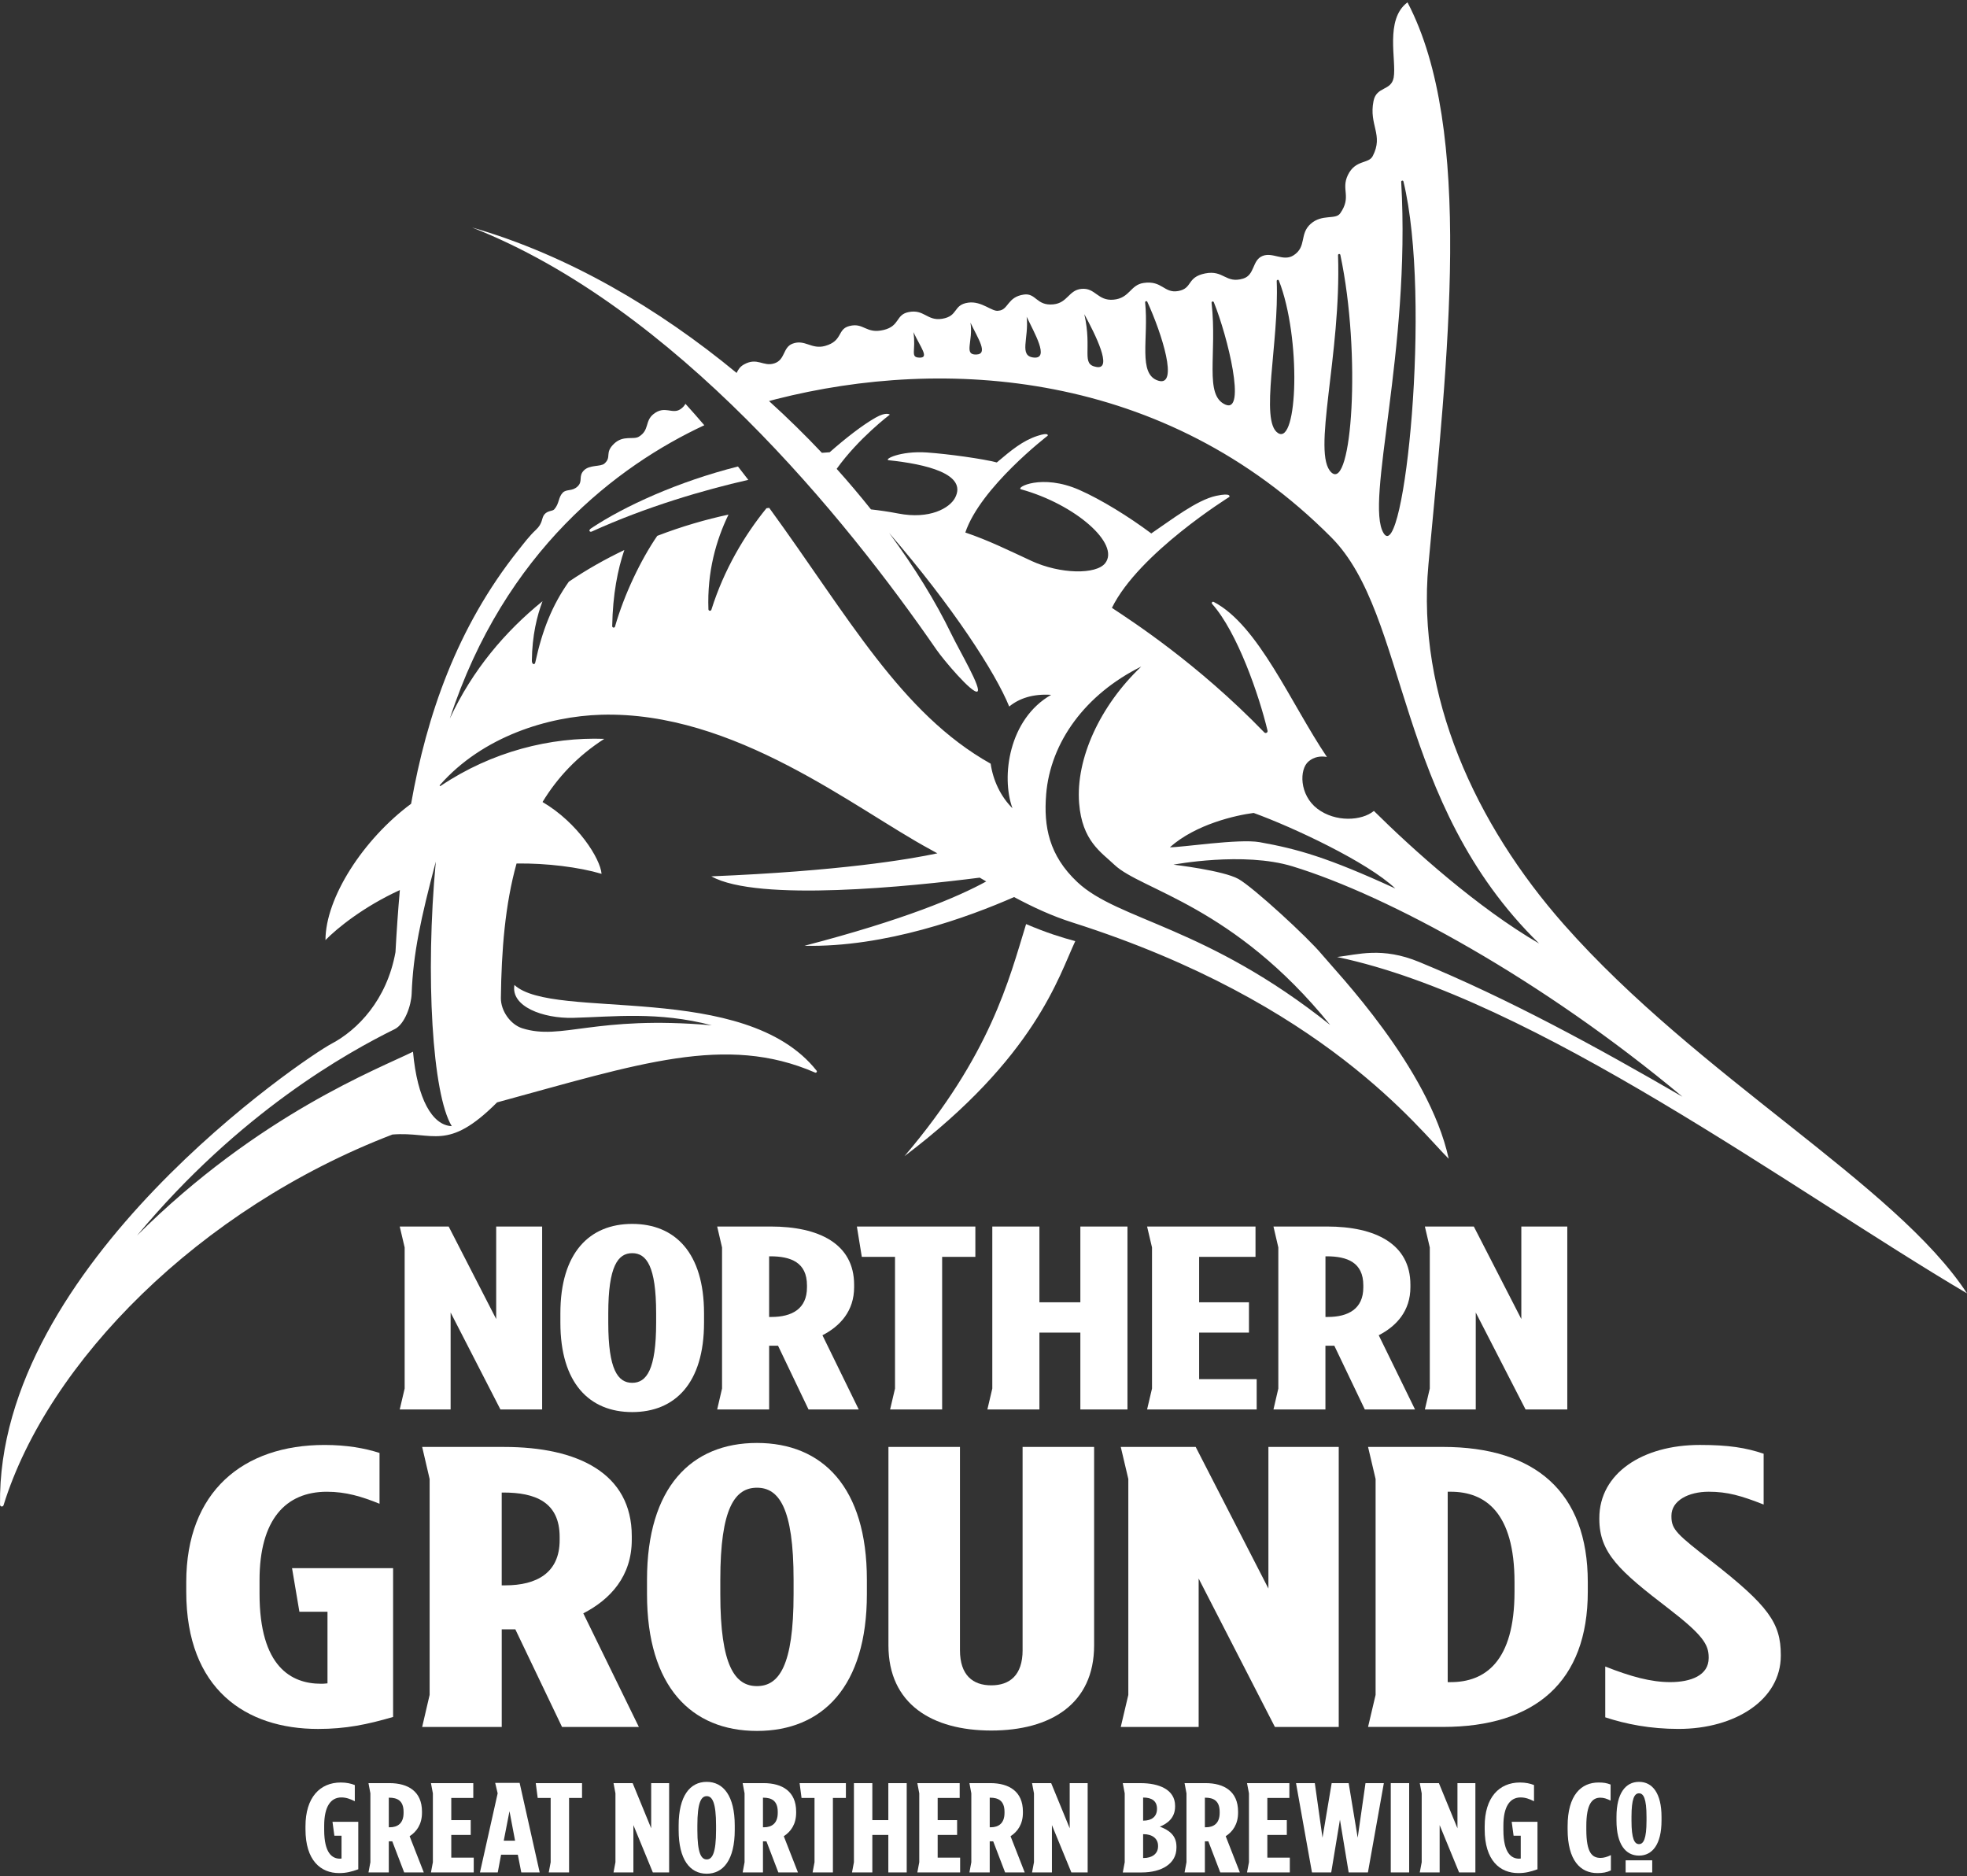
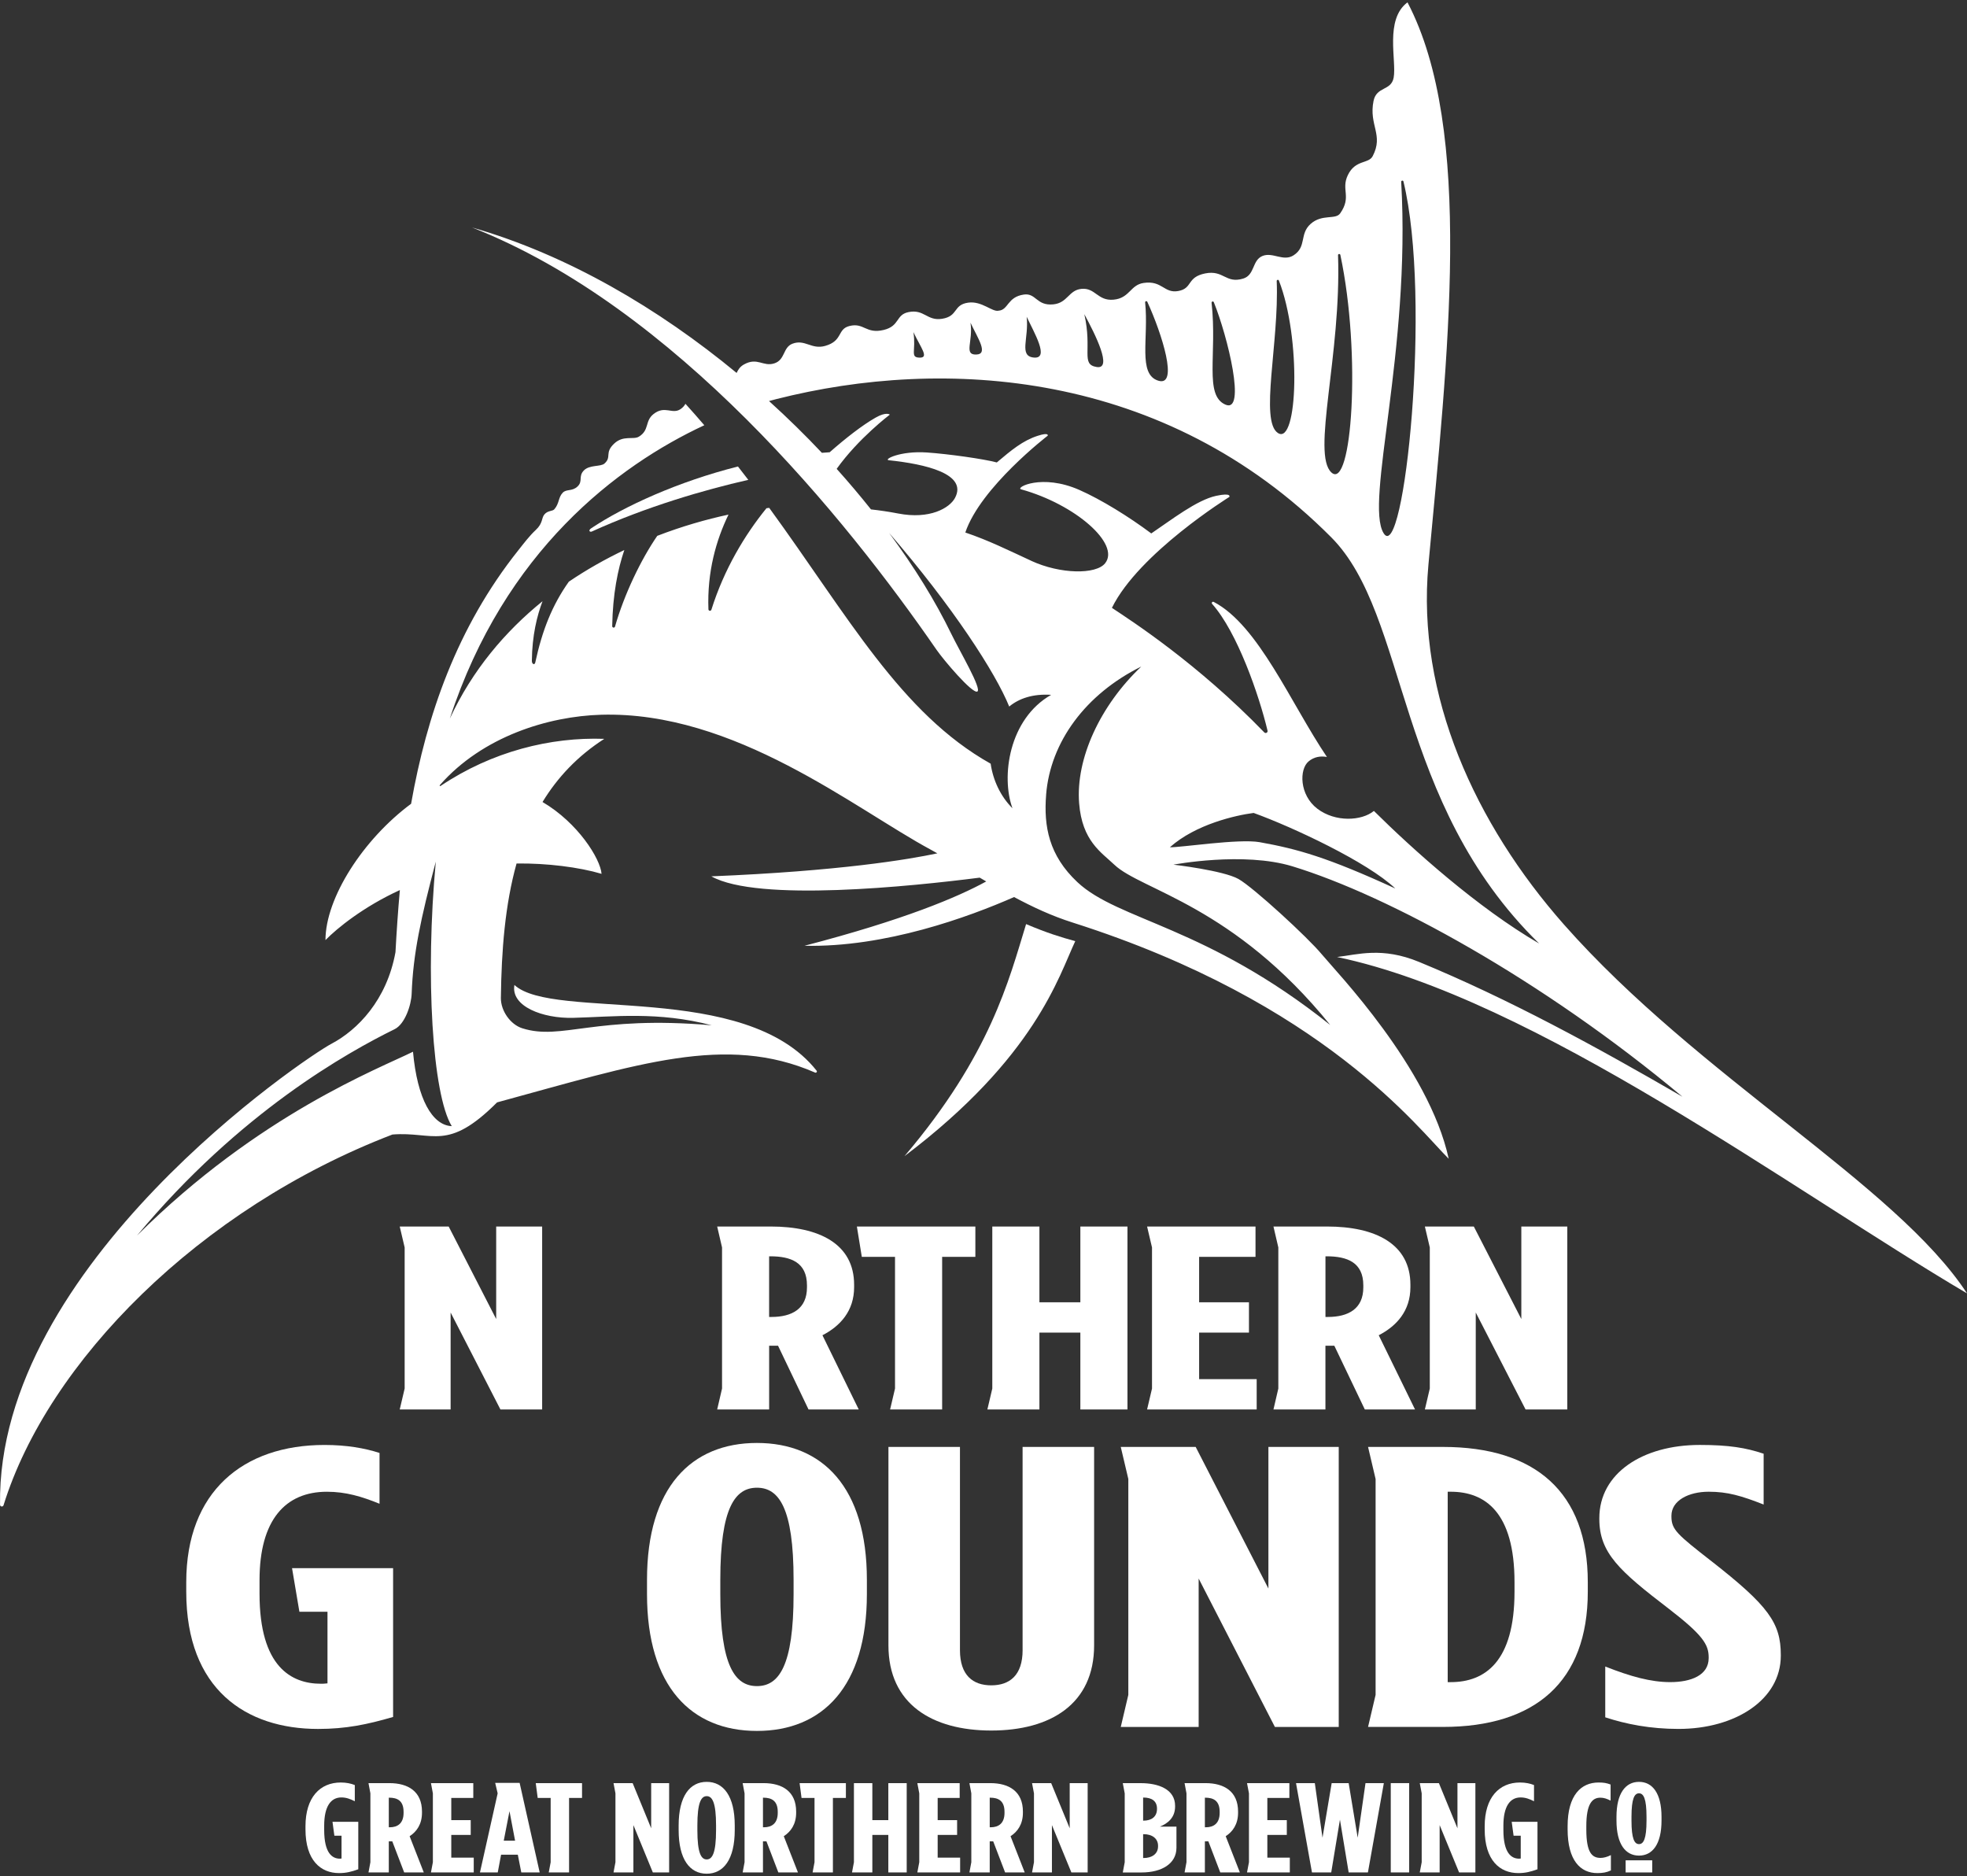
<svg xmlns="http://www.w3.org/2000/svg" width="410" height="391" viewBox="0 0 410 391" fill="none">
  <rect x="0" y="0" width="410" height="391" fill="#333333" stroke="none" />
  <g clip-path="url(#clip0_2461_3865)">
    <path d="M239.097 293.748H261.941V287.428H249.945V277.732H260.332V271.412H249.945V261.937H261.697V255.617H239.097L240.124 259.983V289.382L239.097 293.748Z" fill="white" />
    <path d="M235.009 293.748V255.617H225.188V271.412H216.654V255.617H206.834V289.382L205.807 293.748H216.654V277.732H225.188V293.748H235.009Z" fill="white" />
    <path d="M83.319 293.748H93.927V273.54L104.31 293.748H113.005V255.617H103.425V274.899L93.521 255.617H83.319L84.346 259.983V289.382L83.319 293.748Z" fill="white" />
    <path d="M296.999 293.748H307.606V273.54L317.99 293.748H326.685V255.617H317.104V274.899L307.201 255.617H296.999L298.025 259.983V289.382L296.999 293.748Z" fill="white" />
-     <path d="M146.748 275.663V273.701C146.748 261.117 140.713 255.073 131.777 255.073C122.842 255.073 116.806 261.121 116.806 273.701V275.663C116.806 288.247 122.846 294.291 131.777 294.291C140.709 294.291 146.748 288.244 146.748 275.663ZM136.766 275.663C136.766 285.47 134.756 288.192 131.777 288.192C128.799 288.192 126.788 285.47 126.788 275.663V273.701C126.788 263.895 128.799 261.172 131.777 261.172C134.756 261.172 136.766 263.895 136.766 273.701V275.663Z" fill="white" />
    <path d="M149.483 293.748H160.319V280.458H162.172L168.53 293.748H178.996L171.43 278.279C175.133 276.373 178.032 273.213 178.032 268.256V267.764C178.032 259.214 170.706 255.617 160.645 255.617H149.487L150.502 259.979V289.382L149.487 293.748H149.483ZM160.319 261.826H160.559C164.824 261.826 168.204 263.079 168.204 267.874V268.312C168.204 272.779 165.064 274.466 160.799 274.466H160.315V261.826H160.319Z" fill="white" />
    <path d="M265.435 293.748H276.271V280.458H278.124L284.483 293.748H294.949L287.382 278.279C291.085 276.373 293.985 273.213 293.985 268.256V267.764C293.985 259.214 286.658 255.617 276.598 255.617H265.439L266.454 259.979V289.382L265.439 293.748H265.435ZM276.275 261.826H276.519C280.784 261.826 284.168 263.079 284.168 267.874V268.312C284.168 272.779 281.028 274.466 276.763 274.466H276.279V261.826H276.275Z" fill="white" />
    <path d="M185.532 293.748H196.379V261.937H203.304V255.617H178.607L179.634 261.937H186.558V289.382L185.532 293.748Z" fill="white" />
-     <path d="M87.997 359.911H104.581V339.569H107.414L117.148 359.911H133.162L121.583 336.236C127.249 333.316 131.687 328.482 131.687 320.898V320.145C131.687 307.057 120.477 301.557 105.077 301.557H87.997L89.551 308.235V353.232L87.997 359.911ZM104.581 311.06H104.951C111.479 311.06 116.653 312.978 116.653 320.314V320.98C116.653 327.816 111.849 330.401 105.317 330.401H104.577V311.06H104.581Z" fill="white" />
    <path d="M81.938 357.826V326.815H60.872L62.406 335.901H68.261V350.825C67.521 350.908 67.399 350.908 66.908 350.908C60.746 350.908 54.097 347.405 54.097 332.15V329.317C54.097 316.729 59.519 310.894 68.143 310.894C72.085 310.894 75.41 311.895 79.109 313.396V302.809C76.028 301.809 72.211 301.143 67.651 301.143C50.65 301.143 38.822 310.894 38.822 329.735V331.736C38.822 352.078 51.264 360.328 66.298 360.328C72.09 360.328 76.524 359.41 81.946 357.826H81.938Z" fill="white" />
    <path d="M330.958 329.731C330.958 310.973 319.992 301.553 300.776 301.553H285.156L286.729 308.243V353.228L285.156 359.907H300.776C319.996 359.907 330.958 350.486 330.958 331.728V329.727V329.731ZM315.684 331.732C315.684 346.322 309.522 350.573 302.377 350.573H301.759V310.89H302.377C309.522 310.89 315.684 315.141 315.684 329.731V331.732Z" fill="white" />
    <path d="M233.612 359.911H249.846V328.982L265.738 359.911H279.045V301.557H264.385V331.066L249.229 301.557H233.612L235.186 308.231V353.232L233.612 359.911Z" fill="white" />
    <path d="M157.777 360.742C171.454 360.742 180.692 351.487 180.692 332.233V329.234C180.692 309.976 171.454 300.725 157.777 300.725C144.1 300.725 134.862 309.98 134.862 329.234V332.233C134.862 351.491 144.1 360.742 157.777 360.742ZM150.14 329.23C150.14 314.223 153.221 310.055 157.777 310.055C162.333 310.055 165.414 314.223 165.414 329.23V332.229C165.414 347.236 162.333 351.4 157.777 351.4C153.221 351.4 150.14 347.232 150.14 332.229V329.23Z" fill="white" />
    <path d="M356.769 325.397C349.624 319.81 348.392 318.809 348.392 316.059V315.894C348.392 312.726 351.965 310.89 356.155 310.89C360.098 310.89 362.93 311.725 367.613 313.558V302.971C363.914 301.722 360.342 301.139 354.306 301.139C342.357 301.139 333.362 307.057 333.362 316.394V316.56C333.362 323.644 337.552 327.398 347.778 335.231C354.924 340.735 356.155 342.733 356.155 345.4V345.565C356.155 349.151 352.461 350.569 348.148 350.569C344.084 350.569 339.893 349.403 334.598 347.319V357.905C338.91 359.324 343.962 360.324 349.876 360.324C361.703 360.324 371.189 354.237 371.189 345.069V344.903C371.189 338.233 368.6 334.648 356.777 325.397H356.769Z" fill="white" />
    <path d="M213.152 343.903C213.152 349.155 210.441 351.239 206.621 351.239C202.8 351.239 200.093 349.155 200.093 343.903V301.553H185.185V342.902C185.185 355.155 194.302 360.659 206.621 360.659C218.94 360.659 228.057 355.155 228.057 342.902V301.553H213.148V343.903H213.152Z" fill="white" />
    <path d="M147.303 371.356C143.813 371.356 141.456 374.307 141.456 380.449V381.407C141.456 387.549 143.813 390.5 147.303 390.5C150.793 390.5 153.15 387.549 153.15 381.407V380.449C153.15 374.307 150.793 371.356 147.303 371.356ZM149.255 381.407C149.255 386.194 148.468 387.521 147.307 387.521C146.146 387.521 145.359 386.194 145.359 381.407V380.449C145.359 375.662 146.146 374.335 147.307 374.335C148.468 374.335 149.255 375.662 149.255 380.449V381.407Z" fill="white" />
    <path d="M195.447 382.415H199.499V379.33H195.447V374.705H200.035V371.62H191.209L191.611 373.751V388.105L191.209 390.232H200.129V387.151H195.447V382.415Z" fill="white" />
    <path d="M185.162 379.33H181.829V371.62H177.993V388.105L177.592 390.232H181.829V382.415H185.162V390.232H188.994V371.62H185.162V379.33Z" fill="white" />
    <path d="M222.969 381.032L219.105 371.62H215.12L215.521 373.751V388.105L215.12 390.232H219.263V380.37L223.315 390.232H226.711V371.62H222.969V381.032Z" fill="white" />
    <path d="M135.732 381.032L131.868 371.62H127.882L128.283 373.751V388.105L127.882 390.232H132.025V380.37L136.078 390.232H139.473V371.62H135.732V381.032Z" fill="white" />
    <path d="M213.215 377.79V377.549C213.215 373.377 210.355 371.62 206.424 371.62H202.065L202.462 373.751V388.105L202.065 390.236H206.298V383.747H207.022L209.505 390.236H213.593L210.638 382.683C212.082 381.753 213.215 380.209 213.215 377.79ZM209.379 377.817C209.379 379.996 208.151 380.824 206.487 380.824H206.298V374.654H206.393C208.057 374.654 209.379 375.264 209.379 377.605V377.817Z" fill="white" />
    <path d="M165.949 377.79V377.549C165.949 373.377 163.089 371.62 159.158 371.62H154.799L155.196 373.751V388.105L154.799 390.236H159.032V383.747H159.756L162.239 390.236H166.327L163.372 382.683C164.816 381.753 165.949 380.209 165.949 377.79ZM162.113 377.817C162.113 379.996 160.885 380.824 159.221 380.824H159.032V374.654H159.127C160.791 374.654 162.113 375.264 162.113 377.605V377.817Z" fill="white" />
    <path d="M167.071 374.705H169.778V388.105L169.376 390.236H173.61V374.705H176.317V371.62H166.669L167.071 374.705Z" fill="white" />
    <path d="M112.077 374.705H114.78V388.105L114.379 390.236H118.616V374.705H121.319V371.62H111.672L112.077 374.705Z" fill="white" />
    <path d="M103.216 371.569L103.731 373.751L100.041 390.236H103.751L104.444 386.54H107.934L108.658 390.236H112.494L108.311 371.569H103.22H103.216ZM105.002 383.613L106.198 377.471L107.363 383.613H105.006H105.002Z" fill="white" />
-     <path d="M241.761 380.69C243.331 380.051 244.936 378.881 244.936 376.49V376.356C244.936 372.9 241.478 371.624 237.767 371.624H234.033L234.435 373.759V388.108L234.033 390.24H237.925C242.202 390.24 245.219 388.38 245.219 385.083V384.842C245.219 382.474 243.614 381.387 241.761 380.694V380.69ZM238.271 374.626H238.334C240.034 374.626 241.163 375.32 241.163 376.939V376.994C241.163 378.617 240.03 379.441 238.334 379.441H238.271V374.626ZM241.383 384.811C241.383 386.355 240.124 387.23 238.365 387.23H238.271V382.258H238.365C240.124 382.258 241.383 383.136 241.383 384.677V384.811Z" fill="white" />
+     <path d="M241.761 380.69C243.331 380.051 244.936 378.881 244.936 376.49V376.356C244.936 372.9 241.478 371.624 237.767 371.624H234.033L234.435 373.759V388.108L234.033 390.24H237.925C242.202 390.24 245.219 388.38 245.219 385.083V384.842V380.69ZM238.271 374.626H238.334C240.034 374.626 241.163 375.32 241.163 376.939V376.994C241.163 378.617 240.03 379.441 238.334 379.441H238.271V374.626ZM241.383 384.811C241.383 386.355 240.124 387.23 238.365 387.23H238.271V382.258H238.365C240.124 382.258 241.383 383.136 241.383 384.677V384.811Z" fill="white" />
    <path d="M264.164 382.415H268.221V379.33H264.164V374.705H268.756V371.62H259.927L260.332 373.751V388.105L259.927 390.232H268.85V387.151H264.164V382.415Z" fill="white" />
    <path d="M258.062 377.79V377.549C258.062 373.377 255.201 371.62 251.271 371.62H246.911L247.309 373.751V388.105L246.911 390.236H251.145V383.747H251.869L254.351 390.236H258.439L255.485 382.683C256.929 381.753 258.062 380.209 258.062 377.79ZM254.226 377.817C254.226 379.996 252.998 380.824 251.334 380.824H251.145V374.654H251.239C252.904 374.654 254.226 375.264 254.226 377.605V377.817Z" fill="white" />
    <path d="M282.995 382.994L281.115 371.62H277.574L275.661 382.994L274.06 371.62H270.141L273.466 390.232H277.479L279.297 379.232L281.115 390.232H285.128L288.449 371.62H284.624L282.995 382.994Z" fill="white" />
    <path d="M330.651 381.273V380.583C330.651 375.93 331.879 374.654 333.575 374.654C334.298 374.654 334.924 374.866 335.711 375.264V371.915C334.893 371.596 334.263 371.49 333.197 371.49C329.612 371.49 326.752 374.071 326.752 380.611V381.249C326.752 387.738 329.424 390.37 332.945 390.37C334.047 390.37 334.893 390.236 335.774 389.811V386.619C334.987 387.017 334.232 387.206 333.637 387.206C331.879 387.206 330.651 386.194 330.651 381.277V381.273Z" fill="white" />
    <path d="M293.725 371.62H289.889V390.232H293.725V371.62Z" fill="white" />
    <path d="M303.79 381.032L299.922 371.62H295.936L296.338 373.751V388.105L295.936 390.232H300.079V380.37L304.132 390.232H307.528V371.62H303.79V381.032Z" fill="white" />
    <path d="M315.487 382.577H316.982V387.336C316.793 387.364 316.762 387.364 316.636 387.364C315.066 387.364 313.366 386.249 313.366 381.383V380.481C313.366 376.466 314.747 374.602 316.951 374.602C317.958 374.602 318.808 374.922 319.748 375.398V372.022C318.961 371.703 317.99 371.49 316.825 371.49C312.485 371.49 309.467 374.602 309.467 380.611V381.249C309.467 387.738 312.642 390.37 316.479 390.37C317.958 390.37 319.087 390.078 320.472 389.574V379.681H315.098L315.491 382.581L315.487 382.577Z" fill="white" />
    <path d="M69.694 382.577H71.189V387.336C71 387.364 70.968 387.364 70.842 387.364C69.272 387.364 67.573 386.249 67.573 381.383V380.481C67.573 376.466 68.958 374.602 71.157 374.602C72.164 374.602 73.01 374.922 73.955 375.398V372.022C73.168 371.703 72.192 371.49 71.031 371.49C66.691 371.49 63.674 374.602 63.674 380.611V381.249C63.674 387.738 66.849 390.37 70.685 390.37C72.164 390.37 73.294 390.078 74.679 389.574V379.681H69.304L69.697 382.581L69.694 382.577Z" fill="white" />
    <path d="M344.387 387.707H338.847V390.236H344.387V387.707Z" fill="white" />
    <path d="M341.632 371.356C338.831 371.356 336.938 373.724 336.938 378.657V379.425C336.938 384.354 338.831 386.726 341.632 386.726C344.434 386.726 346.326 384.358 346.326 379.425V378.657C346.326 373.728 344.434 371.356 341.632 371.356ZM343.198 379.421C343.198 383.262 342.569 384.33 341.632 384.33C340.696 384.33 340.066 383.262 340.066 379.421V378.653C340.066 374.811 340.696 373.744 341.632 373.744C342.569 373.744 343.198 374.811 343.198 378.653V379.421Z" fill="white" />
    <path d="M94.064 382.415H98.117V379.33H94.064V374.705H98.652V371.62H89.827L90.228 373.751V388.105L89.827 390.232H98.746V387.151H94.064V382.415Z" fill="white" />
    <path d="M87.958 377.79V377.549C87.958 373.377 85.097 371.62 81.167 371.62H76.807L77.204 373.751V388.105L76.807 390.236H81.041V383.747H81.765L84.247 390.236H88.335L85.381 382.683C86.825 381.753 87.958 380.209 87.958 377.79ZM84.121 377.817C84.121 379.996 82.894 380.824 81.23 380.824H81.041V374.654H81.135C82.799 374.654 84.121 375.264 84.121 377.605V377.817Z" fill="white" />
    <path d="M123.349 110.778C134.701 105.617 146.729 102.106 155.975 100.006C155.271 99.081 154.551 98.151 153.819 97.221C141.287 100.389 130.14 105.495 123.231 110.097C122.535 110.557 122.956 110.955 123.345 110.778H123.349Z" fill="white" />
    <path d="M103.61 229.748C133.143 221.718 151.273 215.438 169.896 223.534C170.143 223.641 170.383 223.353 170.214 223.14C155.263 204.264 115.335 212.81 107.225 205.277C106.423 209.749 113.155 212.286 119.454 212.128C127.847 211.915 137.172 210.741 148.358 213.681C123.92 211.557 117.105 216.911 108.866 214.303C106.36 213.511 104.373 210.627 104.404 207.995C104.518 198.051 105.282 188.508 107.67 179.963C113.93 179.868 120.741 180.731 125.391 182.114C125.132 178.962 120.465 171.48 113.084 167.146C116.192 162.036 120.367 157.576 125.958 153.983C114.768 153.585 102.555 156.595 91.826 163.801C91.715 163.876 91.585 163.73 91.672 163.632C100.619 153.435 114.367 149.279 125.289 148.96C153.138 148.148 178.131 168.517 193.963 177.055C194.451 177.319 194.908 177.579 195.384 177.843C189.388 179.12 174.979 181.543 148.271 182.638C157.927 188.067 190.123 184.71 204.213 182.91C204.666 183.174 205.122 183.442 205.567 183.702C199.688 186.932 188.522 191.684 167.673 197.109C184.548 197.48 201.915 191.109 211.374 186.956C215.281 189.044 219.239 190.896 223.603 192.275C275.976 208.949 295.783 235.437 301.968 241.496C297.837 222.49 278.439 202.436 275.516 198.894C272.592 195.356 261.225 184.919 258.141 183.186C254.969 181.409 244.59 180.203 244.59 180.203C244.59 180.203 259.171 177.425 269.405 180.554C289.405 186.669 321.362 204.079 350.69 228.569C332.788 218.184 314.504 208.188 295.779 200.47C288.087 197.298 283.011 198.945 278.703 199.45C319.937 208.09 373.581 248.068 410 269.552C395.167 246.855 354.082 224.496 325.993 192.685C307.52 171.764 295.228 144.898 297.738 117.712C301.732 74.515 307.276 27 293.379 0.492C288.579 4.046 291.136 12.635 290.495 16.173C289.983 18.99 286.918 17.954 286.297 21.047C285.277 26.109 288.453 28.083 286.123 32.539C285.258 34.198 282.527 33.217 280.949 36.483C279.466 39.556 281.795 40.982 279.344 44.469C278.372 45.852 275.587 44.54 273.198 46.652C270.81 48.768 272.415 51.392 269.653 53.196C267.493 54.607 265.262 52.444 263.114 53.362C260.966 54.28 261.575 57.313 259.132 58.058C255.461 59.177 255.083 56.206 251.196 56.986C247.309 57.77 248.639 60.083 245.625 60.647C242.611 61.21 242.272 58.385 238.357 58.972C235.572 59.39 235.485 62.148 232.098 62.455C228.765 62.754 228.32 59.91 225.401 60.205C222.737 60.473 222.544 63.136 219.55 63.432C216.025 63.779 215.974 61.029 213.42 61.387C209.95 61.872 210.209 64.598 208.159 64.748C206.826 65.083 204.67 62.676 201.817 63.074C198.606 63.523 199.802 65.887 196.371 66.438C193.208 66.946 192.645 64.362 189.344 65.051C186.673 65.607 187.586 67.943 184.202 68.763C180.456 69.669 180.082 67.151 177.017 67.955C174.475 68.617 175.719 71.04 171.993 72.092C169.132 72.896 167.795 70.65 165.194 71.627C163.144 72.395 163.714 74.988 161.389 75.732C159.064 76.477 157.887 74.401 155.098 75.941C154.216 76.426 153.858 77.064 153.54 77.722C137.301 64.315 118.352 53.137 98.392 47.408C140.709 64.031 176.27 107.977 195.211 135.422C196.698 137.577 202.643 144.582 203.698 144.129C204.756 143.676 200.011 135.67 198.268 132.073C195.01 125.356 190.627 118.232 185.319 111.054C198.638 126.467 207.534 140.248 210.359 147.25C212.429 145.544 215.317 144.567 219.102 144.811C210.261 149.85 208.64 161.883 211.036 168.446C208.537 165.96 206.987 162.584 206.491 159.16C187.763 148.656 176.84 128.508 160.335 105.845C160.15 105.865 159.953 105.892 159.764 105.916C155.227 111.495 150.923 118.662 148.283 127.066C148.177 127.4 147.681 127.341 147.665 126.991C147.374 119.166 149.278 112.539 151.848 107.248C147.217 108.241 142.169 109.683 136.998 111.676C133.575 116.664 130.117 123.858 128.193 130.584C128.095 130.923 127.599 130.836 127.607 130.485C127.729 123.795 128.763 118.681 130.133 114.631C126.23 116.491 122.33 118.677 118.565 121.231C115.095 126.128 113.025 131.348 111.573 138.066C111.447 138.657 110.853 138.452 110.861 137.699C110.916 132.44 111.939 128.311 113.084 125.3C105.341 131.573 98.483 139.594 93.761 149.763C105.176 114.808 128.748 97.035 146.807 88.624C145.533 87.135 144.226 85.645 142.873 84.156C142.652 84.558 142.342 84.94 141.822 85.283C140.095 86.425 138.576 84.412 136.208 86.303C134.366 87.777 135.413 89.625 133.178 91C132.013 91.717 129.936 90.637 128.016 92.45C125.942 94.408 127.571 95.2 125.997 96.606C125.21 97.311 122.901 96.831 121.713 98.032C120.497 99.262 121.547 100.262 120.406 101.365C119.261 102.469 118.077 101.866 117.29 102.689C116.338 103.69 116.613 104.907 115.547 106.133C115.15 106.59 114.186 106.361 113.474 107.212C112.824 107.988 113.202 109.029 111.695 110.431C110.334 111.7 109.212 113.205 108.056 114.659C95.189 130.812 88.93 149.161 85.688 167.513C75.69 174.928 67.844 187.129 67.84 195.923C70.28 193.422 75.823 188.942 83.346 185.498C82.953 189.86 82.666 194.182 82.434 198.433C80.624 208.46 74.494 214.677 69.099 217.526C63.784 220.311 -0.724 263.583 0.008 313.605C0.016 314.034 0.614 314.109 0.74 313.699C9.994 283.886 41.443 251.929 81.8 236.445C90.342 235.76 93.218 240.145 103.61 229.748ZM262.571 175.519C258.239 174.746 245.995 176.657 243.846 176.578C249.292 171.748 257.609 169.908 261.308 169.424C269.39 172.347 285.037 179.648 290.837 185.171C276.708 178.682 270.444 176.929 262.567 175.519H262.571ZM292.065 37.905C292.049 37.61 292.466 37.531 292.533 37.819C298.506 62.435 292.631 118.059 288.394 111.113C284.439 104.636 294.087 73.183 292.065 37.905ZM278.899 53.184C278.888 52.889 279.32 52.838 279.383 53.125C283.802 73.967 281.748 102.307 277.53 98.478C273.32 94.652 279.612 73.963 278.899 53.184ZM266.116 58.574C266.104 58.302 266.474 58.219 266.572 58.472C271.262 70.469 270.499 92.883 266.384 90.251C262.52 87.781 266.643 71.3 266.116 58.574ZM253.006 62.979C255.933 70.193 259.793 86.197 255.441 84.333C250.932 82.399 253.734 73.873 252.542 63.105C252.51 62.821 252.9 62.719 253.006 62.983V62.979ZM239.148 62.904C242.194 69.551 245.735 80.685 241.426 79.338C237.11 77.986 239.471 70.5 238.692 63.034C238.664 62.762 239.034 62.656 239.148 62.904ZM228.588 76.489C225.204 75.937 227.722 72.994 226.015 65.477C228.32 69.72 231.972 77.04 228.588 76.489ZM213.998 66.021C215.545 69.306 218.83 74.826 215.501 74.519C212.291 74.223 214.502 70.508 213.998 66.021ZM202.289 67.25C203.835 70.536 206.102 73.822 203.466 73.889C200.829 73.956 202.875 71.146 202.289 67.25ZM191.674 74.535C189.62 74.487 190.981 73.116 190.395 69.22C191.941 72.506 193.727 74.582 191.674 74.535ZM214.955 116.877C210.076 114.627 206.184 112.669 201.211 110.979C204.39 101.547 218.382 90.806 218.382 90.806C218.382 90.806 218.755 90.026 216.269 90.834C213.18 91.839 210.827 93.797 207.774 96.378C205.024 95.641 197.631 94.605 193.196 94.301C187.617 93.919 184.056 95.79 185.28 95.921C192.819 96.709 201.77 98.734 199.051 103.789C197.93 105.869 193.822 108.3 187.22 107.019C185.248 106.637 183.336 106.365 181.546 106.164C179.291 103.335 176.911 100.511 174.397 97.713C178.933 91.346 185.477 86.413 185.477 86.413C185.477 86.413 184.768 85.748 182.498 87.044C179.681 88.647 176.195 91.386 172.937 94.254C172.394 94.281 171.855 94.333 171.312 94.372C167.846 90.696 164.163 87.083 160.295 83.581C160.815 83.435 161.318 83.301 161.806 83.179C196.808 74.294 242.733 77.056 277.487 111.984C293.717 128.295 290.601 167.138 320.811 196.636C308.015 189.198 294.539 177.095 286.371 169.002C286.363 169.01 286.359 169.022 286.348 169.026C283.822 171.09 278.349 171.409 274.587 168.545C270.826 165.681 270.782 160.307 272.781 158.664C273.906 157.738 275.221 157.517 276.582 157.757C269.051 146.596 262.323 130.304 252.986 125.446C252.719 125.308 252.451 125.631 252.652 125.856C257.905 131.746 262.441 144.886 264.204 152.277C264.298 152.675 263.806 152.927 263.523 152.636C249.567 138.219 235.788 129.351 231.767 126.683C237.346 115.297 256.24 103.568 256.24 103.568C256.24 103.568 256.819 102.626 253.502 103.335C249.453 104.206 244.165 108.347 239.971 111.172C235.292 107.673 229.532 104.116 224.996 102.114C217.146 98.647 211.567 101.629 212.834 101.98C224.142 105.116 233.534 113.363 230.358 117.381C228.466 119.777 220.994 119.67 214.966 116.889L214.955 116.877ZM218.051 165.625C218.925 154.613 226.314 144.638 237.885 138.917C229.335 147.021 224.197 158.104 224.933 167.406C225.554 175.278 229.536 177.607 232.286 180.227C237.854 185.53 257.11 188.694 277.267 213.61C251.357 192.945 233.109 191.869 224.567 183.844C218.637 178.273 217.528 172.233 218.055 165.625H218.051ZM82.253 214.492C84.401 213.432 85.719 209.492 85.806 207.093C86.109 198.764 87.698 191.456 90.838 179.565C88.615 203.386 90.118 228.089 94.167 234.7C90.106 234.531 86.978 229.05 86.085 219.189C79.073 222.679 53.916 232.253 28.569 257.492C50.017 231.733 72.534 219.283 82.253 214.492Z" fill="white" />
    <path d="M224.126 196.144C221.175 195.336 218.224 194.434 213.88 192.59C210.28 204.292 206.475 219.823 188.534 240.949C215.848 220.312 220.699 203.417 224.126 196.144Z" fill="white" />
  </g>
  <defs>
    <clipPath id="clip0_2461_3865">
      <rect width="410" height="390" fill="white" transform="translate(0 0.5)" />
    </clipPath>
  </defs>
</svg>